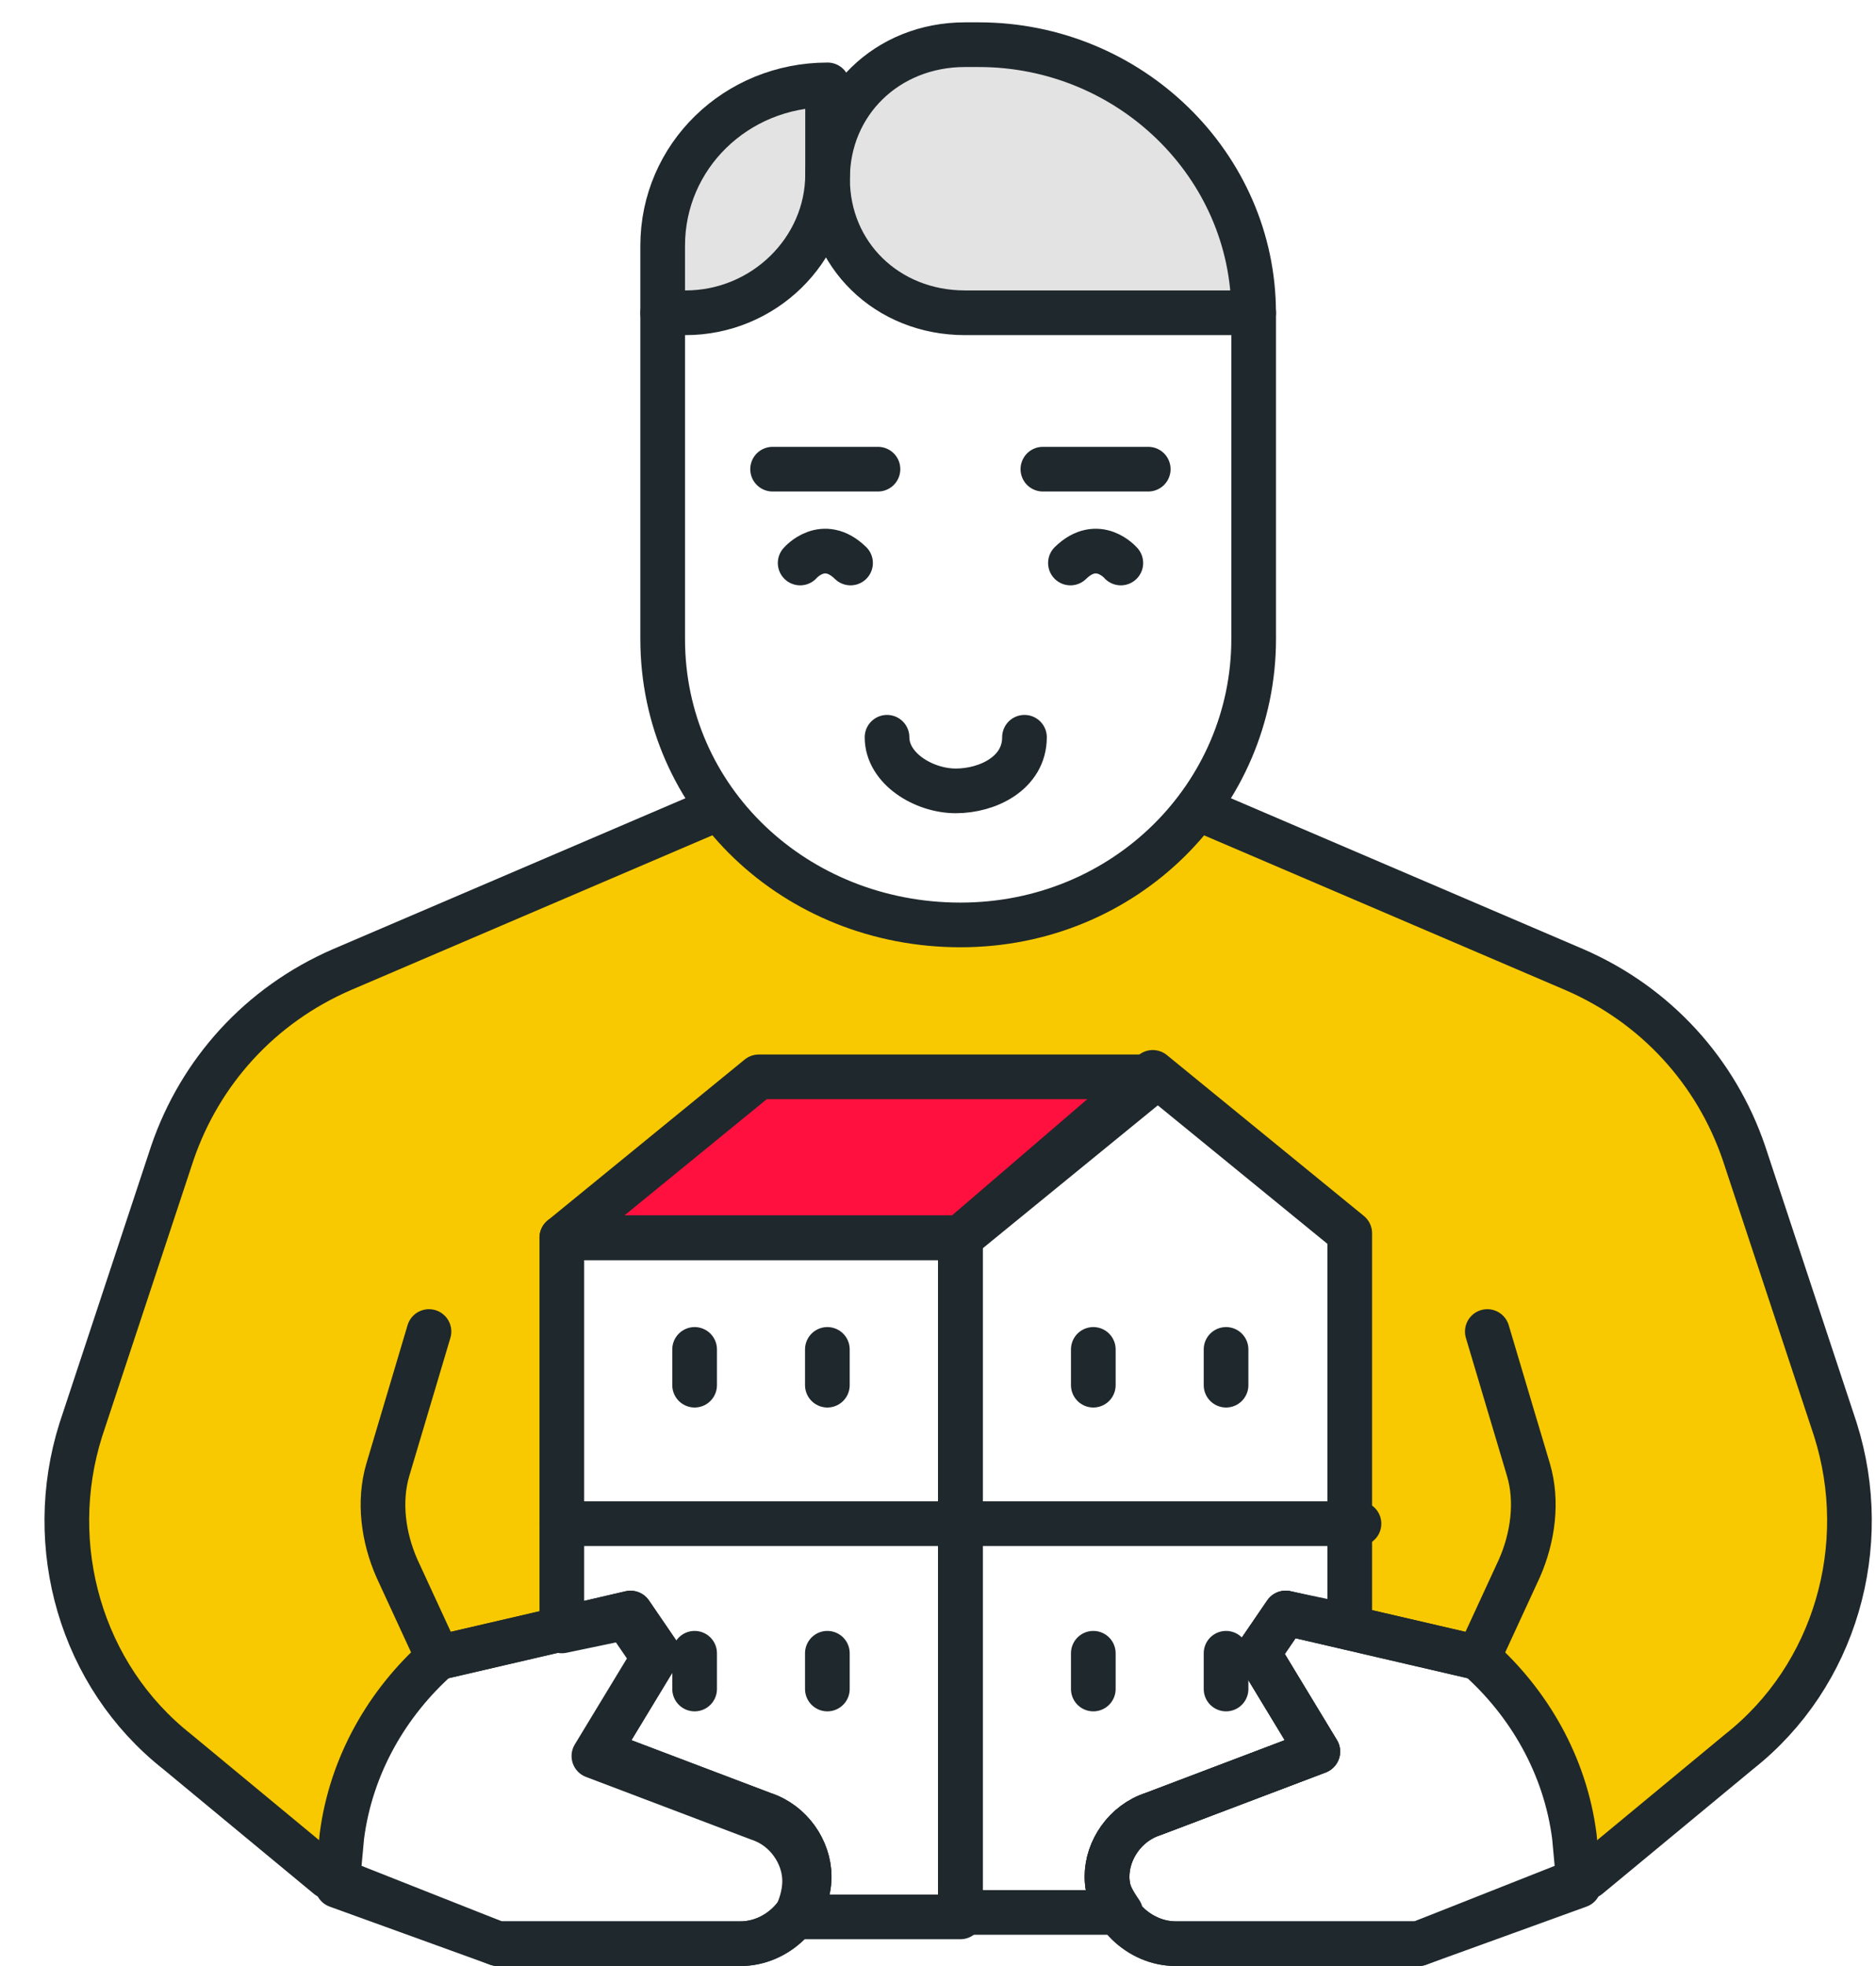
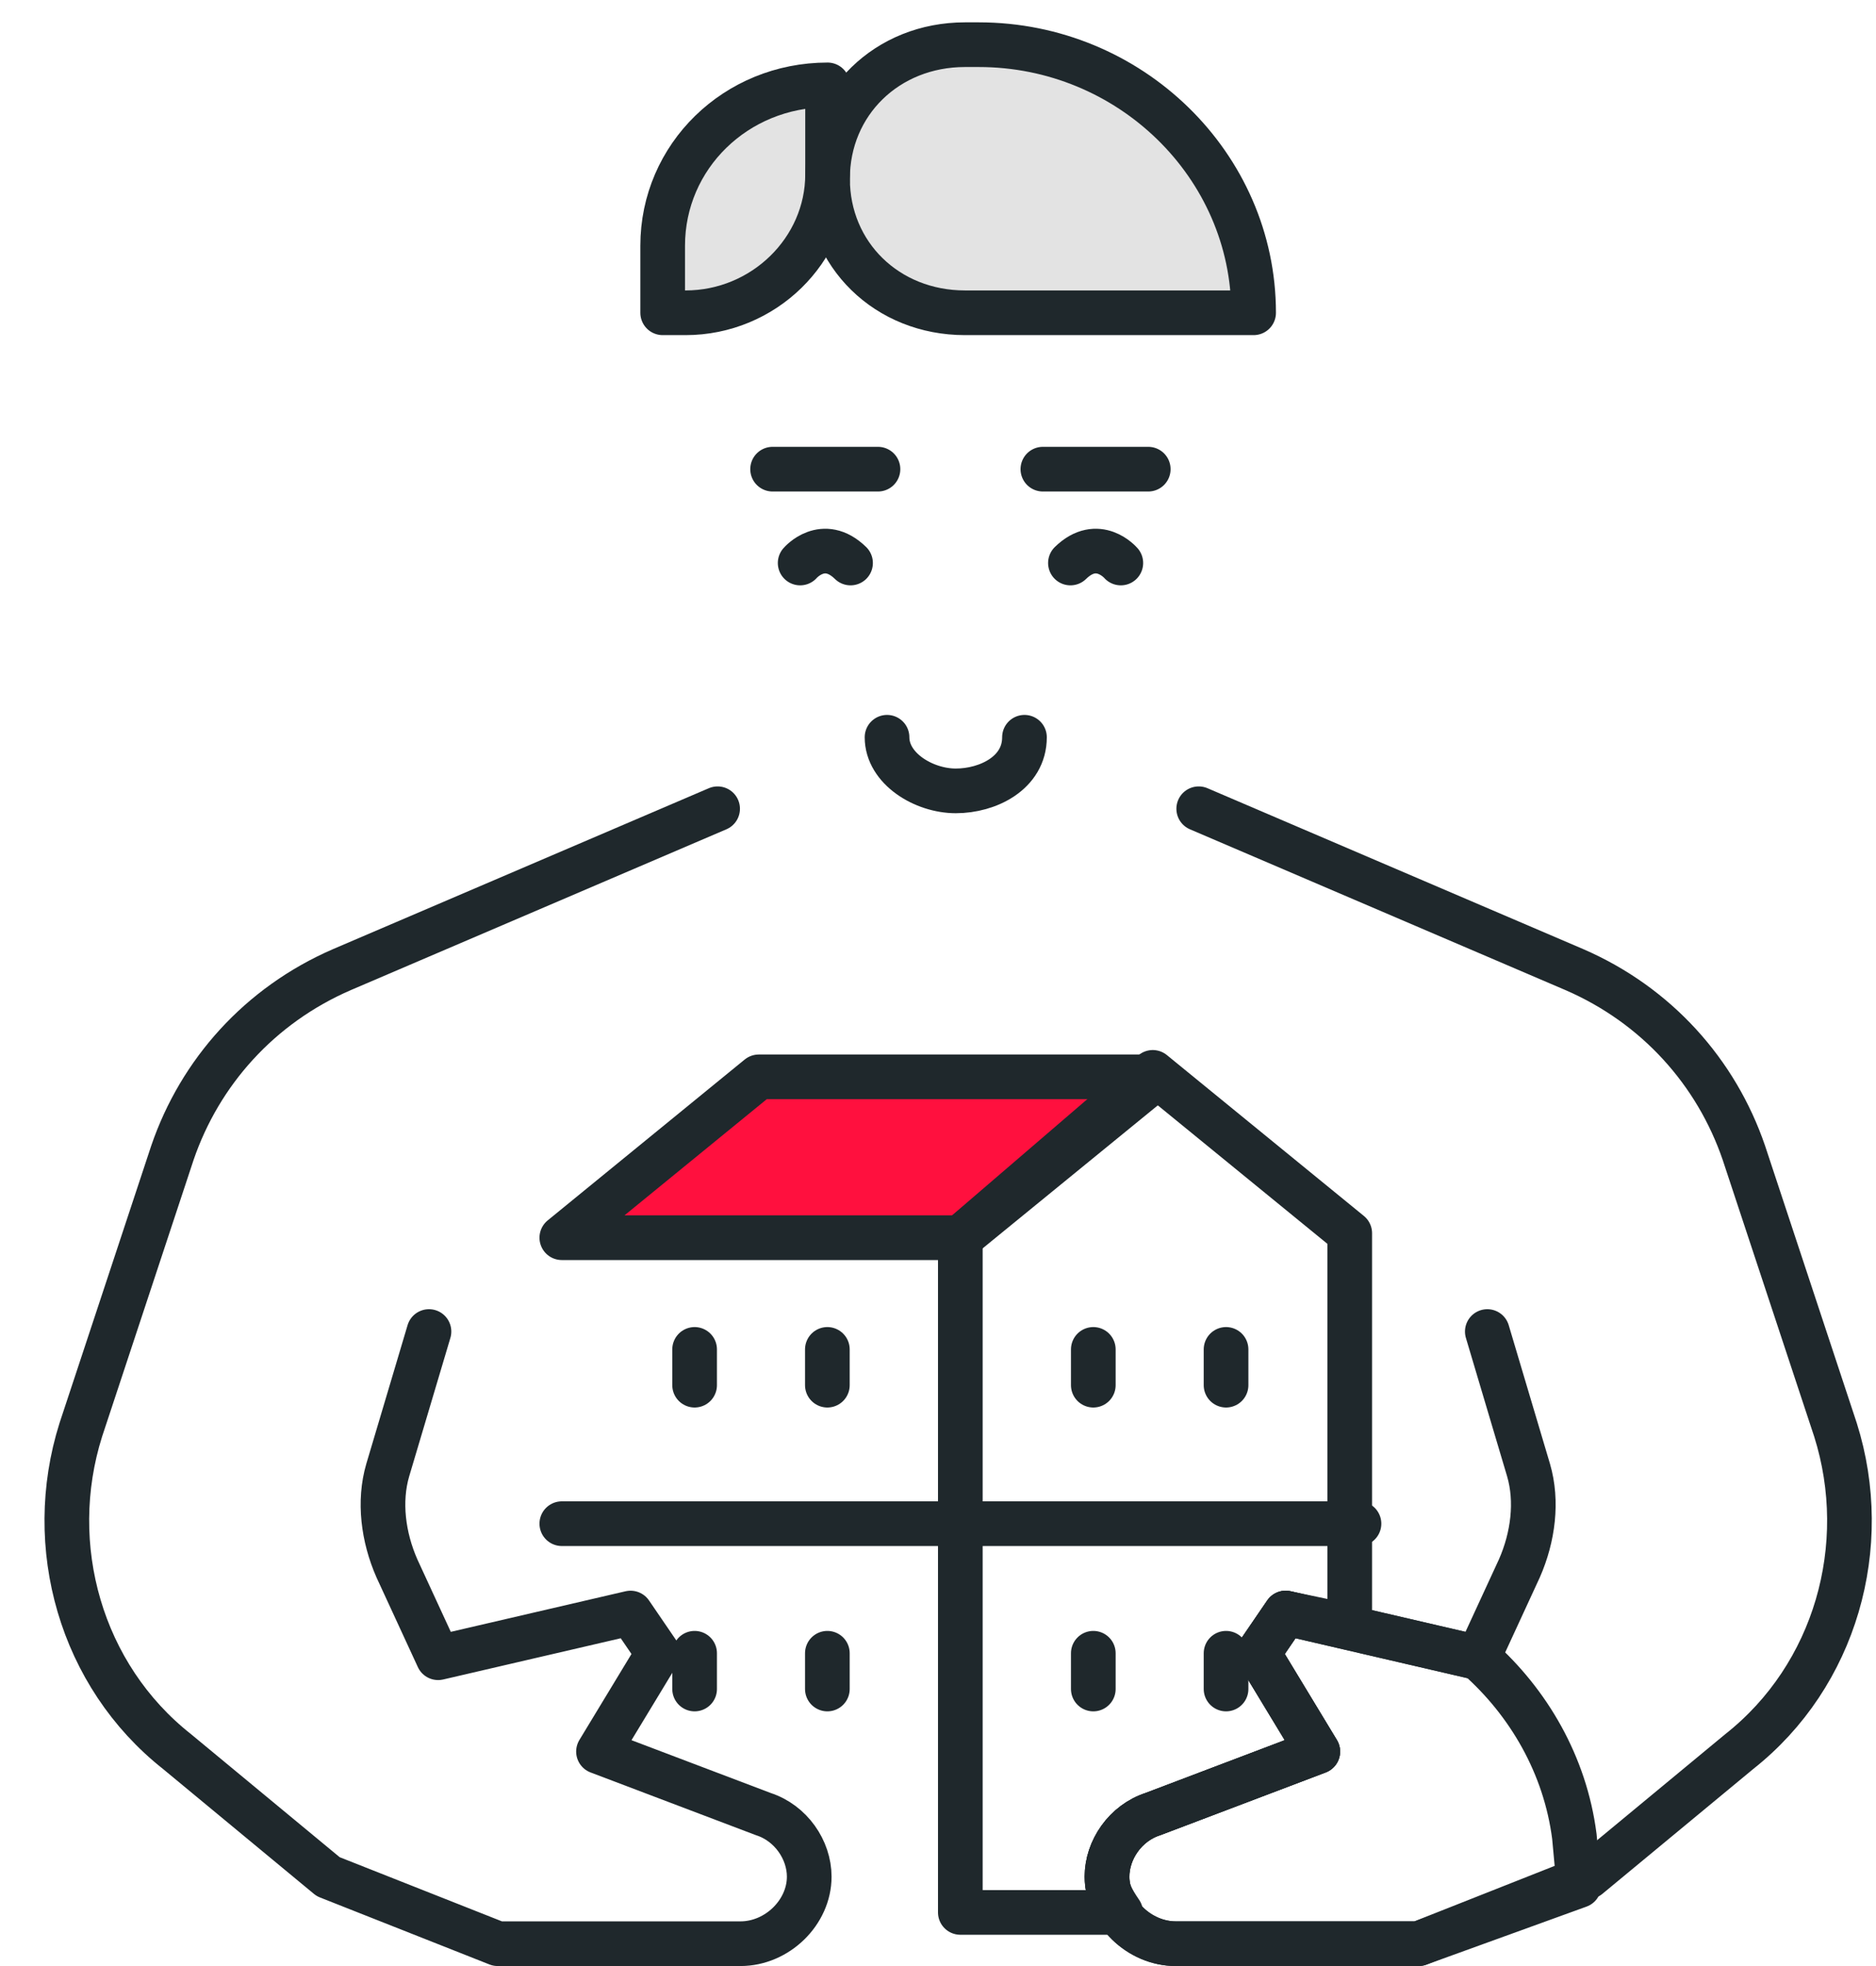
<svg xmlns="http://www.w3.org/2000/svg" width="42" height="44" viewBox="0 0 42 44" fill="none">
  <path d="M18.528 1.9C16.477 1.9 14.836 3.5 14.836 5.5V7H15.349C17.092 7 18.528 5.6 18.528 3.9V1.9Z" fill="#E3E3E3" />
  <path d="M28.066 7H21.604C19.861 7 18.527 5.7 18.527 4C18.527 2.3 19.861 1 21.604 1H21.912C25.297 1 28.066 3.7 28.066 7Z" fill="#E3E3E3" />
  <path d="M25.912 24.1H16.988L12.578 27.7H21.501L25.912 24.1Z" fill="#FF103E" />
  <path d="M18.115 42C18.115 42.8 17.397 43.5 16.577 43.5H11.141H16.577C17.397 43.5 18.115 42.8 18.115 42C18.115 41.7 18.013 41.4 17.808 41.1C18.013 41.4 18.115 41.7 18.115 42Z" fill="#F8C900" />
-   <path d="M13.398 39.2L14.014 39.4L13.398 39.2Z" fill="#F8C900" />
-   <path d="M41.092 32L39.041 25.8C39.041 25.8 38.425 23.1 35.245 21.7L27.245 18.3L26.527 18.6C26.527 18.6 24.579 20.8 21.502 20.8C18.425 20.8 16.066 18.1 16.066 18.1L7.655 21.7C5.809 22.5 4.476 24 3.86 25.8L1.809 32C0.988 34.6 1.809 37.5 3.963 39.3L7.347 42.1L7.553 42.2L7.655 41.1C7.86 39.6 8.578 38.2 9.809 37.1L14.117 36.1L12.578 36.5V27.7L16.989 24.1H25.912L30.322 27.7V36.5L33.092 37.1C33.092 37.1 35.553 39.5 35.553 42L39.964 38.2C40.066 38.2 42.323 35 41.092 32Z" fill="#F8C900" />
  <path d="M18.528 1.9C16.477 1.9 14.836 3.5 14.836 5.5V7H15.349C17.092 7 18.528 5.6 18.528 3.9V1.9Z" stroke="#1F282C" stroke-miterlimit="10" stroke-linecap="round" stroke-linejoin="round" />
-   <path d="M14.836 7V14.3C14.836 17.9 17.81 20.7 21.503 20.7C25.195 20.7 28.067 17.8 28.067 14.3V7" stroke="#1F282C" stroke-miterlimit="10" stroke-linecap="round" stroke-linejoin="round" />
  <path d="M28.066 7H21.604C19.861 7 18.527 5.7 18.527 4C18.527 2.3 19.861 1 21.604 1H21.912C25.297 1 28.066 3.7 28.066 7Z" stroke="#1F282C" stroke-miterlimit="10" stroke-linecap="round" stroke-linejoin="round" />
  <path d="M17.297 10.5H19.656" stroke="#1F282C" stroke-miterlimit="10" stroke-linecap="round" stroke-linejoin="round" />
  <path d="M17.914 12.6C17.914 12.6 18.427 12 19.042 12.6" stroke="#1F282C" stroke-miterlimit="10" stroke-linecap="round" stroke-linejoin="round" />
  <path d="M25.707 10.5H23.348" stroke="#1F282C" stroke-miterlimit="10" stroke-linecap="round" stroke-linejoin="round" />
  <path d="M25.093 12.6C25.093 12.6 24.58 12 23.965 12.6" stroke="#1F282C" stroke-miterlimit="10" stroke-linecap="round" stroke-linejoin="round" />
  <path d="M19.859 16.5C19.859 17.2 20.68 17.7 21.398 17.7C22.116 17.7 22.936 17.3 22.936 16.5" stroke="#1F282C" stroke-miterlimit="10" stroke-linecap="round" stroke-linejoin="round" />
  <path d="M16.066 18.1L7.655 21.7C5.809 22.5 4.476 24 3.86 25.8L1.809 32C0.988 34.6 1.809 37.5 3.963 39.2L7.347 42L11.142 43.5H16.578C17.399 43.5 18.117 42.8 18.117 42C18.117 41.4 17.707 40.8 17.091 40.6L13.399 39.2L14.732 37L14.117 36.1L9.809 37.1L8.886 35.1C8.578 34.4 8.476 33.6 8.681 32.9L9.604 29.8" stroke="#1F282C" stroke-miterlimit="10" stroke-linecap="round" stroke-linejoin="round" />
-   <path d="M18.115 42C18.115 41.4 17.705 40.8 17.09 40.6L13.397 39.2L14.73 37L14.115 36.1L9.807 37.1C8.679 38.1 7.858 39.5 7.653 41.1L7.551 42.2L11.141 43.5H16.577C17.397 43.5 18.115 42.8 18.115 42Z" stroke="#1F282C" stroke-miterlimit="10" stroke-linecap="round" stroke-linejoin="round" />
  <path d="M26.837 18.1L35.247 21.7C37.093 22.5 38.426 24 39.042 25.8L41.093 32C41.914 34.6 41.093 37.5 38.939 39.2L35.555 42L31.76 43.5H26.324C25.503 43.5 24.785 42.8 24.785 42C24.785 41.4 25.195 40.8 25.811 40.6L29.503 39.2L28.17 37L28.785 36.1L33.093 37.1L34.016 35.1C34.324 34.4 34.426 33.6 34.221 32.9L33.298 29.8" stroke="#1F282C" stroke-miterlimit="10" stroke-linecap="round" stroke-linejoin="round" />
  <path d="M24.785 42C24.785 41.4 25.195 40.8 25.811 40.6L29.503 39.2L28.17 37L28.785 36.1L33.093 37.1C34.221 38.1 35.042 39.5 35.247 41.1L35.349 42.2L31.76 43.5H26.324C25.503 43.5 24.785 42.8 24.785 42Z" stroke="#1F282C" stroke-miterlimit="10" stroke-linecap="round" stroke-linejoin="round" />
  <path d="M25.912 24.1H16.988L12.578 27.7H21.501L25.912 24.1Z" stroke="#1F282C" stroke-miterlimit="10" stroke-linecap="round" stroke-linejoin="round" />
  <path d="M15.551 30.2V31" stroke="#1F282C" stroke-miterlimit="10" stroke-linecap="round" stroke-linejoin="round" />
  <path d="M18.523 30.2V31" stroke="#1F282C" stroke-miterlimit="10" stroke-linecap="round" stroke-linejoin="round" />
  <path d="M15.551 37V37.8" stroke="#1F282C" stroke-miterlimit="10" stroke-linecap="round" stroke-linejoin="round" />
  <path d="M18.523 37V37.8" stroke="#1F282C" stroke-miterlimit="10" stroke-linecap="round" stroke-linejoin="round" />
  <path d="M24.477 30.2V31" stroke="#1F282C" stroke-miterlimit="10" stroke-linecap="round" stroke-linejoin="round" />
  <path d="M27.449 30.2V31" stroke="#1F282C" stroke-miterlimit="10" stroke-linecap="round" stroke-linejoin="round" />
  <path d="M24.477 37V37.8" stroke="#1F282C" stroke-miterlimit="10" stroke-linecap="round" stroke-linejoin="round" />
  <path d="M27.449 37V37.8" stroke="#1F282C" stroke-miterlimit="10" stroke-linecap="round" stroke-linejoin="round" />
-   <path d="M12.578 27.7V36.5L14.014 36.2L14.63 37.1L13.296 39.3L16.988 40.7C17.604 40.9 18.014 41.5 18.014 42.1C18.014 42.4 17.912 42.7 17.809 42.9H21.501V27.7H12.578Z" stroke="#1F282C" stroke-miterlimit="10" stroke-linecap="round" stroke-linejoin="round" />
  <path d="M24.782 42C24.782 41.4 25.192 40.8 25.808 40.6L29.5 39.2L28.167 37L28.782 36.1L30.218 36.4V27.6L25.808 24L21.5 27.7V42.8H25.09C24.885 42.5 24.782 42.3 24.782 42Z" stroke="#1F282C" stroke-miterlimit="10" stroke-linecap="round" stroke-linejoin="round" />
  <path d="M12.578 34.1H30.425" stroke="#1F282C" stroke-miterlimit="10" stroke-linecap="round" stroke-linejoin="round" />
</svg>